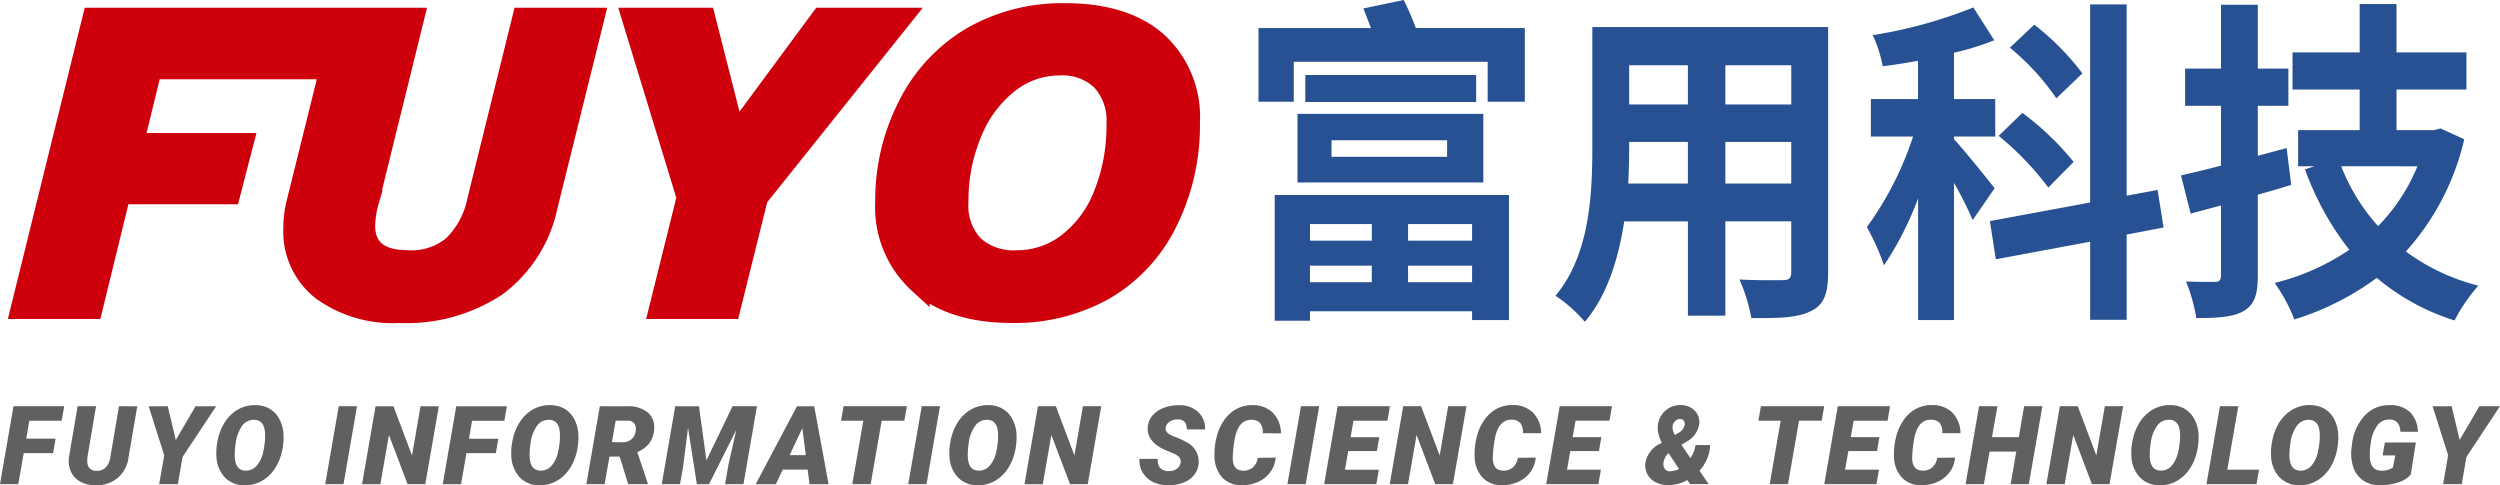
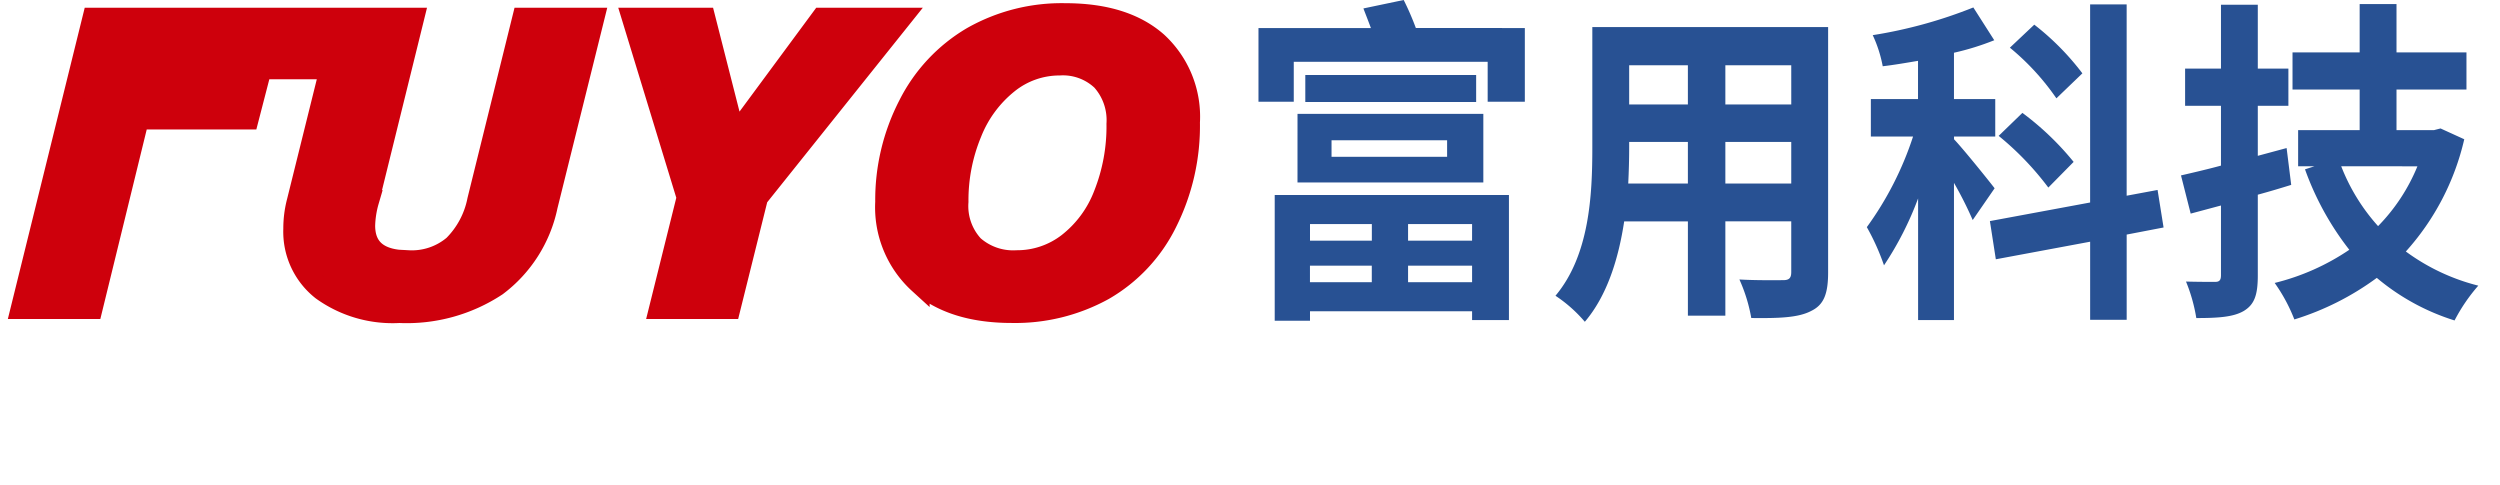
<svg xmlns="http://www.w3.org/2000/svg" width="236.973" height="46" viewBox="0 0 236.973 46">
  <g id="Group_1" data-name="Group 1" transform="translate(-708.012 -503)">
-     <path id="Path_1" data-name="Path 1" d="M8.051-9.767H1.346L8.139-37.272H34.695l-1.187,4.779H13.68L11.943-25.4h10.4l-1.231,4.76h-10.4ZM55.607-37.272l-4.419,17.8a12.665,12.665,0,0,1-4.793,7.544,15.443,15.443,0,0,1-9.212,2.54,11.436,11.436,0,0,1-7.332-2.135,7.015,7.015,0,0,1-2.671-5.785,10.073,10.073,0,0,1,.33-2.6l4.309-17.365h6.706l-4.265,17.29a9.353,9.353,0,0,0-.374,2.352q0,3.349,4.155,3.349a6.131,6.131,0,0,0,4.287-1.439,8.334,8.334,0,0,0,2.287-4.3l4.265-17.252ZM68.974-26.135,77.2-37.272h7.519L71.129-20.284,68.513-9.767H61.851l2.616-10.517L59.279-37.272h6.86Zm43.092-1.279a20.424,20.424,0,0,1-2.177,9.529,15.008,15.008,0,0,1-5.958,6.35A17.34,17.34,0,0,1,95.226-9.39q-5.628,0-8.783-2.775a9.724,9.724,0,0,1-3.155-7.7,19.581,19.581,0,0,1,2.177-9.172,15.565,15.565,0,0,1,6-6.425,17.174,17.174,0,0,1,8.838-2.239q5.606,0,8.684,2.709A9.569,9.569,0,0,1,112.067-27.414ZM99.755-32.851a7.788,7.788,0,0,0-4.881,1.721A11.427,11.427,0,0,0,91.389-26.4a16.688,16.688,0,0,0-1.264,6.528,5.546,5.546,0,0,0,1.462,4.177,5.694,5.694,0,0,0,4.122,1.411,7.9,7.9,0,0,0,4.848-1.637,10.692,10.692,0,0,0,3.419-4.628,17.5,17.5,0,0,0,1.231-6.716,5.652,5.652,0,0,0-1.429-4.13A5.377,5.377,0,0,0,99.755-32.851Z" transform="translate(708.687 542.004)" fill="#ce000c" stroke="#ce000c" stroke-width="2" />
+     <path id="Path_1" data-name="Path 1" d="M8.051-9.767H1.346L8.139-37.272H34.695l-1.187,4.779H13.68h10.4l-1.231,4.76h-10.4ZM55.607-37.272l-4.419,17.8a12.665,12.665,0,0,1-4.793,7.544,15.443,15.443,0,0,1-9.212,2.54,11.436,11.436,0,0,1-7.332-2.135,7.015,7.015,0,0,1-2.671-5.785,10.073,10.073,0,0,1,.33-2.6l4.309-17.365h6.706l-4.265,17.29a9.353,9.353,0,0,0-.374,2.352q0,3.349,4.155,3.349a6.131,6.131,0,0,0,4.287-1.439,8.334,8.334,0,0,0,2.287-4.3l4.265-17.252ZM68.974-26.135,77.2-37.272h7.519L71.129-20.284,68.513-9.767H61.851l2.616-10.517L59.279-37.272h6.86Zm43.092-1.279a20.424,20.424,0,0,1-2.177,9.529,15.008,15.008,0,0,1-5.958,6.35A17.34,17.34,0,0,1,95.226-9.39q-5.628,0-8.783-2.775a9.724,9.724,0,0,1-3.155-7.7,19.581,19.581,0,0,1,2.177-9.172,15.565,15.565,0,0,1,6-6.425,17.174,17.174,0,0,1,8.838-2.239q5.606,0,8.684,2.709A9.569,9.569,0,0,1,112.067-27.414ZM99.755-32.851a7.788,7.788,0,0,0-4.881,1.721A11.427,11.427,0,0,0,91.389-26.4a16.688,16.688,0,0,0-1.264,6.528,5.546,5.546,0,0,0,1.462,4.177,5.694,5.694,0,0,0,4.122,1.411,7.9,7.9,0,0,0,4.848-1.637,10.692,10.692,0,0,0,3.419-4.628,17.5,17.5,0,0,0,1.231-6.716,5.652,5.652,0,0,0-1.429-4.13A5.377,5.377,0,0,0,99.755-32.851Z" transform="translate(708.687 542.004)" fill="#ce000c" stroke="#ce000c" stroke-width="2" />
    <path id="Path_2" data-name="Path 2" d="M13.521-10.578v1.57H7.659v-1.57Zm9.5,1.57H16.955v-1.57h6.068ZM16.955-5.068v-1.57h6.068v1.57Zm-9.3,0v-1.57h5.861v1.57ZM4.314-1.415H7.659v-.9H23.023v.833h3.493V-13.334H4.314ZM9.7-18.524H20.655v1.57H9.7Zm-3.227,4H24.089v-6.5H6.475Zm.74-10.188v2.563H23.408v-2.563Zm10.479-4.453A25.808,25.808,0,0,0,16.54-31.82l-3.819.8c.207.545.474,1.217.71,1.858H2.775v6.984H6.12v-3.781H24.5v3.781h3.523v-6.984ZM47.03-14.423v-3.941h6.246v3.941Zm-9.206,0c.059-1.185.089-2.339.089-3.364v-.577h5.565v3.941Zm5.654-11.213v3.716H37.913v-3.716Zm9.8,3.716H47.03v-3.716h6.246Zm3.493-7.337H34.42v11.438c0,4.485-.266,10.188-3.493,14.033a13.278,13.278,0,0,1,2.783,2.467c2.131-2.5,3.2-6.023,3.73-9.515h6.039V-1.9H47.03v-8.939h6.246v4.806c0,.577-.207.769-.77.769-.533,0-2.487.032-4.144-.064a15.242,15.242,0,0,1,1.125,3.652c2.664.032,4.47-.032,5.684-.673,1.184-.577,1.6-1.6,1.6-3.652Zm24.1,4.389a24.523,24.523,0,0,0-4.559-4.614L74-27.3A23.244,23.244,0,0,1,78.409-22.5Zm-.829,8.394a26.884,26.884,0,0,0-4.855-4.646l-2.25,2.179a27.762,27.762,0,0,1,4.707,4.9Zm-7.489,2.5c-.562-.737-2.99-3.749-3.848-4.646v-.256h3.908v-3.556H68.7v-4.389a24.875,24.875,0,0,0,3.819-1.185l-1.983-3.108A44.151,44.151,0,0,1,61-28.488a12.176,12.176,0,0,1,.947,2.948c1.1-.128,2.191-.32,3.345-.513v3.62h-4.47v3.556h4A30.836,30.836,0,0,1,60.44-10.29a21.789,21.789,0,0,1,1.628,3.62A30.613,30.613,0,0,0,65.3-13.013V-1.479h3.4V-14.487a35.706,35.706,0,0,1,1.776,3.524Zm16.015,3.716L88-13.814l-2.931.545V-31.4H81.606v18.775l-9.5,1.762.562,3.62,8.94-1.666v7.4h3.463V-9.585Zm11.663-7.529L97.5-17.05v-4.742h2.9v-3.524H97.5v-6.055H94.009v6.055h-3.4v3.524h3.4v5.671c-1.421.384-2.694.673-3.789.929l.918,3.62,2.871-.769v6.6c0,.481-.148.641-.562.641-.385,0-1.6,0-2.753-.032a15.645,15.645,0,0,1,.977,3.46c2.1,0,3.523-.1,4.5-.673C97.177-2.953,97.5-3.85,97.5-5.709v-7.657c1.066-.288,2.131-.609,3.167-.929Zm12.4,1.73a17.638,17.638,0,0,1-3.73,5.671,18.484,18.484,0,0,1-3.493-5.671Zm2.191-3.588-.622.16h-3.552V-23.33h6.631v-3.524h-6.631v-4.582h-3.493v4.582h-6.364v3.524h6.364v3.845h-5.832v3.428h1.539l-.888.288a27.284,27.284,0,0,0,4.2,7.625A21.9,21.9,0,0,1,99.1-5a15.874,15.874,0,0,1,1.865,3.46,26.188,26.188,0,0,0,7.815-3.941,21.317,21.317,0,0,0,7.371,4.037,16.571,16.571,0,0,1,2.25-3.3,19.659,19.659,0,0,1-6.868-3.236A23.887,23.887,0,0,0,117.07-18.62Z" transform="translate(824.527 534.82)" fill="#285193" />
-     <path id="Path_3" data-name="Path 3" d="M5.045-4.1H2.259L1.747-1.161H.012L1.29-8.548H6.1L5.857-7.173H2.792L2.5-5.473H5.283Zm7.978-4.445L12.2-3.728a3.031,3.031,0,0,1-1.032,1.974,3.147,3.147,0,0,1-2.154.7,2.938,2.938,0,0,1-1.4-.348,2.036,2.036,0,0,1-.875-.939,2.525,2.525,0,0,1-.19-1.383l.822-4.825H9.116L8.3-3.714a2.323,2.323,0,0,0-.01.482.871.871,0,0,0,.236.584.863.863,0,0,0,.6.223q1.116.036,1.345-1.295l.822-4.829Zm3.655,3.2,1.867-3.2H20.5L17.312-3.733l-.441,2.572H15.1l.477-2.74L14.105-8.543l1.806-.005Zm6.481,4.292a2.5,2.5,0,0,1-1.847-.761,3.1,3.1,0,0,1-.786-1.969,5.627,5.627,0,0,1,.1-1.433,5.036,5.036,0,0,1,.523-1.52A3.824,3.824,0,0,1,22.083-7.9a3.21,3.21,0,0,1,2.172-.751,2.671,2.671,0,0,1,1.322.348,2.424,2.424,0,0,1,.906.956,3.435,3.435,0,0,1,.4,1.421,5.823,5.823,0,0,1-.068,1.281,5.28,5.28,0,0,1-.4,1.37,4.187,4.187,0,0,1-.753,1.149,3.466,3.466,0,0,1-1.088.789A3.148,3.148,0,0,1,23.159-1.059ZM25.138-5.94q-.051-1.268-.984-1.319a1.358,1.358,0,0,0-1.192.571A3.664,3.664,0,0,0,22.337-4.9a6.244,6.244,0,0,0-.071,1.131q.051,1.289.994,1.324a1.318,1.318,0,0,0,1.065-.444,2.872,2.872,0,0,0,.644-1.38A6.63,6.63,0,0,0,25.138-5.94Zm7.437,4.779H30.839l1.284-7.387h1.73Zm7.75,0H38.645L36.879-5.823l-.812,4.663H34.332l1.279-7.387h1.695l1.761,4.663.807-4.663h1.735ZM47.013-4.1H44.228l-.512,2.943H41.98l1.279-7.387h4.8l-.238,1.375H44.76l-.294,1.7h2.785Zm4.1,3.044a2.5,2.5,0,0,1-1.847-.761,3.1,3.1,0,0,1-.786-1.969,5.628,5.628,0,0,1,.1-1.433,5.036,5.036,0,0,1,.523-1.52A3.824,3.824,0,0,1,50.034-7.9a3.21,3.21,0,0,1,2.172-.751,2.671,2.671,0,0,1,1.322.348,2.424,2.424,0,0,1,.906.956,3.435,3.435,0,0,1,.4,1.421,5.823,5.823,0,0,1-.068,1.281,5.28,5.28,0,0,1-.4,1.37,4.187,4.187,0,0,1-.753,1.149,3.466,3.466,0,0,1-1.088.789A3.148,3.148,0,0,1,51.11-1.059ZM53.088-5.94q-.051-1.268-.984-1.319a1.359,1.359,0,0,0-1.192.571A3.664,3.664,0,0,0,50.288-4.9a6.244,6.244,0,0,0-.071,1.131q.051,1.289.994,1.324a1.318,1.318,0,0,0,1.065-.444,2.872,2.872,0,0,0,.644-1.38A6.629,6.629,0,0,0,53.088-5.94Zm5.659,2.166h-.964l-.457,2.613H55.592L56.87-8.548l2.608.005a2.865,2.865,0,0,1,1.931.585,1.821,1.821,0,0,1,.606,1.6,2.384,2.384,0,0,1-.462,1.325,2.718,2.718,0,0,1-1.136.829l.994,2.957v.086H59.559Zm-.731-1.37,1.015.01a1.278,1.278,0,0,0,.723-.2,1.12,1.12,0,0,0,.439-.557,1.309,1.309,0,0,0,.076-.684.681.681,0,0,0-.72-.6l-1.177-.005Zm8.252-3.4.705,5.124L69.45-8.548h2.314L70.485-1.161H68.74l.315-1.811.751-3.338-2.588,5.15H66.066L65.229-6.5l-.467,3.7-.289,1.639H62.738l1.279-7.387Zm10.3,6H74.211l-.655,1.385H71.644l3.912-7.387h1.634l1.365,7.387H76.748Zm-1.71-1.37h1.532l-.325-2.547ZM85.735-7.173H83.584l-1.04,6.012H80.8l1.045-6.012H79.733l.244-1.375h6Zm2.1,6.012H86.1l1.284-7.387h1.73Zm4.807.1a2.5,2.5,0,0,1-1.847-.761,3.1,3.1,0,0,1-.786-1.969,5.627,5.627,0,0,1,.1-1.433,5.036,5.036,0,0,1,.523-1.52A3.825,3.825,0,0,1,91.564-7.9a3.21,3.21,0,0,1,2.172-.751,2.671,2.671,0,0,1,1.322.348,2.424,2.424,0,0,1,.906.956,3.435,3.435,0,0,1,.4,1.421,5.823,5.823,0,0,1-.068,1.281,5.28,5.28,0,0,1-.4,1.37,4.187,4.187,0,0,1-.753,1.149,3.466,3.466,0,0,1-1.088.789A3.148,3.148,0,0,1,92.64-1.059ZM94.618-5.94q-.051-1.268-.984-1.319a1.358,1.358,0,0,0-1.192.571A3.664,3.664,0,0,0,91.818-4.9a6.244,6.244,0,0,0-.071,1.131q.051,1.289.994,1.324a1.318,1.318,0,0,0,1.065-.444,2.871,2.871,0,0,0,.644-1.38A6.63,6.63,0,0,0,94.618-5.94Zm8.5,4.779h-1.679L99.669-5.823l-.812,4.663H97.122L98.4-8.548h1.695l1.761,4.663.807-4.663H104.4Zm8.8-2q.112-.573-.619-.888l-.832-.345q-1.75-.786-1.664-2.141a1.89,1.89,0,0,1,.426-1.1,2.531,2.531,0,0,1,1.081-.753,3.977,3.977,0,0,1,1.507-.259,2.563,2.563,0,0,1,1.763.639,2.124,2.124,0,0,1,.657,1.659H112.5a1.033,1.033,0,0,0-.18-.682.78.78,0,0,0-.642-.266,1.345,1.345,0,0,0-.771.2.823.823,0,0,0-.4.573q-.1.507.753.832a8.285,8.285,0,0,1,1.235.558,2.04,2.04,0,0,1,1.136,1.958,2.005,2.005,0,0,1-.411,1.121,2.376,2.376,0,0,1-1.027.746,3.8,3.8,0,0,1-1.474.254,3.558,3.558,0,0,1-1.111-.188,2.445,2.445,0,0,1-.878-.518,2.248,2.248,0,0,1-.71-1.8l1.74.005a1.191,1.191,0,0,0,.218.86,1.048,1.048,0,0,0,.837.292,1.256,1.256,0,0,0,.728-.2A.832.832,0,0,0,111.911-3.16Zm9.013-.518a2.663,2.663,0,0,1-.51,1.38,2.884,2.884,0,0,1-1.167.928,3.613,3.613,0,0,1-1.565.309A2.433,2.433,0,0,1,115.86-1.8a3,3,0,0,1-.726-1.953,6.362,6.362,0,0,1,.18-1.791,4.734,4.734,0,0,1,.736-1.687,3.38,3.38,0,0,1,1.2-1.076,3.121,3.121,0,0,1,1.514-.342,2.642,2.642,0,0,1,1.91.726,2.84,2.84,0,0,1,.764,1.943l-1.73-.005a1.423,1.423,0,0,0-.244-.964,1.069,1.069,0,0,0-.8-.309Q117.3-7.31,117-5.133a11.71,11.71,0,0,0-.137,1.405q-.025,1.248.923,1.284a1.355,1.355,0,0,0,.979-.3,1.51,1.51,0,0,0,.467-.911Zm2.848,2.517h-1.735l1.284-7.387h1.73ZM130.527-4.3h-2.714L127.5-2.531h3.212l-.238,1.37h-4.947l1.279-7.387h4.957l-.238,1.375H128.31l-.274,1.558h2.719Zm7.207,3.136h-1.679l-1.766-4.663-.812,4.663h-1.735l1.279-7.387h1.695l1.761,4.663.807-4.663h1.735Zm7.846-2.517a2.663,2.663,0,0,1-.51,1.38,2.884,2.884,0,0,1-1.167.928,3.613,3.613,0,0,1-1.565.309,2.433,2.433,0,0,1-1.821-.746,3,3,0,0,1-.726-1.953,6.362,6.362,0,0,1,.18-1.791,4.734,4.734,0,0,1,.736-1.687,3.38,3.38,0,0,1,1.2-1.076,3.122,3.122,0,0,1,1.514-.342,2.643,2.643,0,0,1,1.91.726,2.841,2.841,0,0,1,.764,1.943l-1.73-.005a1.423,1.423,0,0,0-.244-.964,1.069,1.069,0,0,0-.8-.309q-1.37-.046-1.669,2.131a11.705,11.705,0,0,0-.137,1.405q-.025,1.248.923,1.284a1.356,1.356,0,0,0,.979-.3,1.51,1.51,0,0,0,.467-.911Zm5.994-.619h-2.714l-.31,1.766h3.212l-.239,1.37h-4.947l1.279-7.387h4.957l-.239,1.375h-3.217l-.274,1.558H151.8Zm5.956-.771-.137-.325a2.74,2.74,0,0,1-.244-1.233,2.209,2.209,0,0,1,.342-1.055,2.054,2.054,0,0,1,.8-.731,2.218,2.218,0,0,1,1.091-.244,1.918,1.918,0,0,1,.9.244,1.565,1.565,0,0,1,.619.627,1.6,1.6,0,0,1,.19.865,2.259,2.259,0,0,1-1.223,1.735l-.477.3.852,1.253a2.857,2.857,0,0,0,.482-1.233h1.39a3.766,3.766,0,0,1-1.01,2.425l.868,1.273h-1.766l-.254-.381a3.691,3.691,0,0,1-1.872.482,2.558,2.558,0,0,1-1.139-.279,1.784,1.784,0,0,1-.759-.723,1.887,1.887,0,0,1-.218-1.048A2.492,2.492,0,0,1,157.529-5.067Zm.736,2.689a2.283,2.283,0,0,0,.9-.213l-.984-1.5-.066.036a1.635,1.635,0,0,0-.426.842.816.816,0,0,0,.119.591A.554.554,0,0,0,158.265-2.378Zm.289-4.269a1.426,1.426,0,0,0,.213.824l.35-.2a1.078,1.078,0,0,0,.583-.769.534.534,0,0,0-.084-.374.39.39,0,0,0-.337-.167.628.628,0,0,0-.469.19A.842.842,0,0,0,158.554-6.648Zm14.134-.525h-2.151L169.5-1.161h-1.74L168.8-7.173h-2.116l.244-1.375h6ZM177.931-4.3h-2.714l-.309,1.766h3.212l-.238,1.37h-4.947l1.279-7.387h4.957l-.238,1.375h-3.217l-.274,1.558h2.719Zm7.4.619a2.663,2.663,0,0,1-.51,1.38,2.884,2.884,0,0,1-1.167.928,3.613,3.613,0,0,1-1.565.309,2.433,2.433,0,0,1-1.821-.746,3,3,0,0,1-.726-1.953,6.361,6.361,0,0,1,.18-1.791,4.734,4.734,0,0,1,.736-1.687,3.38,3.38,0,0,1,1.2-1.076,3.122,3.122,0,0,1,1.514-.342,2.642,2.642,0,0,1,1.91.726,2.84,2.84,0,0,1,.764,1.943l-1.73-.005a1.423,1.423,0,0,0-.244-.964,1.069,1.069,0,0,0-.8-.309q-1.37-.046-1.669,2.131a11.706,11.706,0,0,0-.137,1.405q-.025,1.248.923,1.284a1.355,1.355,0,0,0,.979-.3,1.51,1.51,0,0,0,.467-.911Zm6.994,2.517H190.6l.533-3.085h-2.532l-.538,3.085h-1.735l1.279-7.387h1.74l-.512,2.933h2.537l.507-2.933h1.73Zm7.648,0H198.3l-1.766-4.663-.812,4.663h-1.735l1.279-7.387h1.695l1.761,4.663.807-4.663h1.735Zm4.705.1a2.5,2.5,0,0,1-1.847-.761,3.1,3.1,0,0,1-.786-1.969,5.625,5.625,0,0,1,.1-1.433,5.036,5.036,0,0,1,.523-1.52,3.824,3.824,0,0,1,.939-1.157,3.21,3.21,0,0,1,2.172-.751A2.671,2.671,0,0,1,207.1-8.3a2.424,2.424,0,0,1,.906.956,3.435,3.435,0,0,1,.4,1.421,5.821,5.821,0,0,1-.068,1.281,5.279,5.279,0,0,1-.4,1.37,4.187,4.187,0,0,1-.753,1.149,3.466,3.466,0,0,1-1.088.789A3.148,3.148,0,0,1,204.683-1.059Zm1.979-4.881q-.051-1.268-.984-1.319a1.359,1.359,0,0,0-1.192.571,3.664,3.664,0,0,0-.624,1.788,6.245,6.245,0,0,0-.071,1.131q.051,1.289.994,1.324a1.318,1.318,0,0,0,1.065-.444,2.872,2.872,0,0,0,.644-1.38A6.629,6.629,0,0,0,206.661-5.94Zm4.477,3.41h3.009l-.238,1.37h-4.744l1.279-7.387h1.74Zm6.786,1.471a2.5,2.5,0,0,1-1.847-.761,3.1,3.1,0,0,1-.786-1.969,5.626,5.626,0,0,1,.1-1.433,5.036,5.036,0,0,1,.523-1.52,3.825,3.825,0,0,1,.939-1.157,3.21,3.21,0,0,1,2.172-.751,2.671,2.671,0,0,1,1.322.348,2.424,2.424,0,0,1,.906.956,3.434,3.434,0,0,1,.4,1.421,5.822,5.822,0,0,1-.068,1.281,5.28,5.28,0,0,1-.4,1.37,4.187,4.187,0,0,1-.753,1.149,3.466,3.466,0,0,1-1.088.789A3.148,3.148,0,0,1,217.924-1.059ZM219.9-5.94q-.051-1.268-.984-1.319a1.358,1.358,0,0,0-1.192.571A3.664,3.664,0,0,0,217.1-4.9a6.24,6.24,0,0,0-.071,1.131q.051,1.289.994,1.324a1.318,1.318,0,0,0,1.065-.444,2.872,2.872,0,0,0,.644-1.38A6.631,6.631,0,0,0,219.9-5.94Zm8.627,3.871a2.66,2.66,0,0,1-1.213.753,5.278,5.278,0,0,1-1.766.251,2.679,2.679,0,0,1-1.568-.467,2.485,2.485,0,0,1-.913-1.273,4.144,4.144,0,0,1-.147-1.842l.041-.3a4.688,4.688,0,0,1,1.21-2.725,3.124,3.124,0,0,1,2.392-.979,2.69,2.69,0,0,1,1.9.665,2.726,2.726,0,0,1,.741,1.862l-1.664-.005A1.355,1.355,0,0,0,227.254-7a1,1,0,0,0-.728-.288,1.348,1.348,0,0,0-1.157.55,3.492,3.492,0,0,0-.624,1.645,6.483,6.483,0,0,0-.1,1.419q.076,1.221,1.1,1.237a1.862,1.862,0,0,0,1.086-.3l.228-1.152h-1.2l.213-1.223h2.938Zm4.634-3.283,1.867-3.2h1.953L233.8-3.733l-.441,2.572h-1.766l.477-2.74-1.476-4.642,1.806-.005Z" transform="translate(708 550.054)" fill="#606060" />
  </g>
</svg>